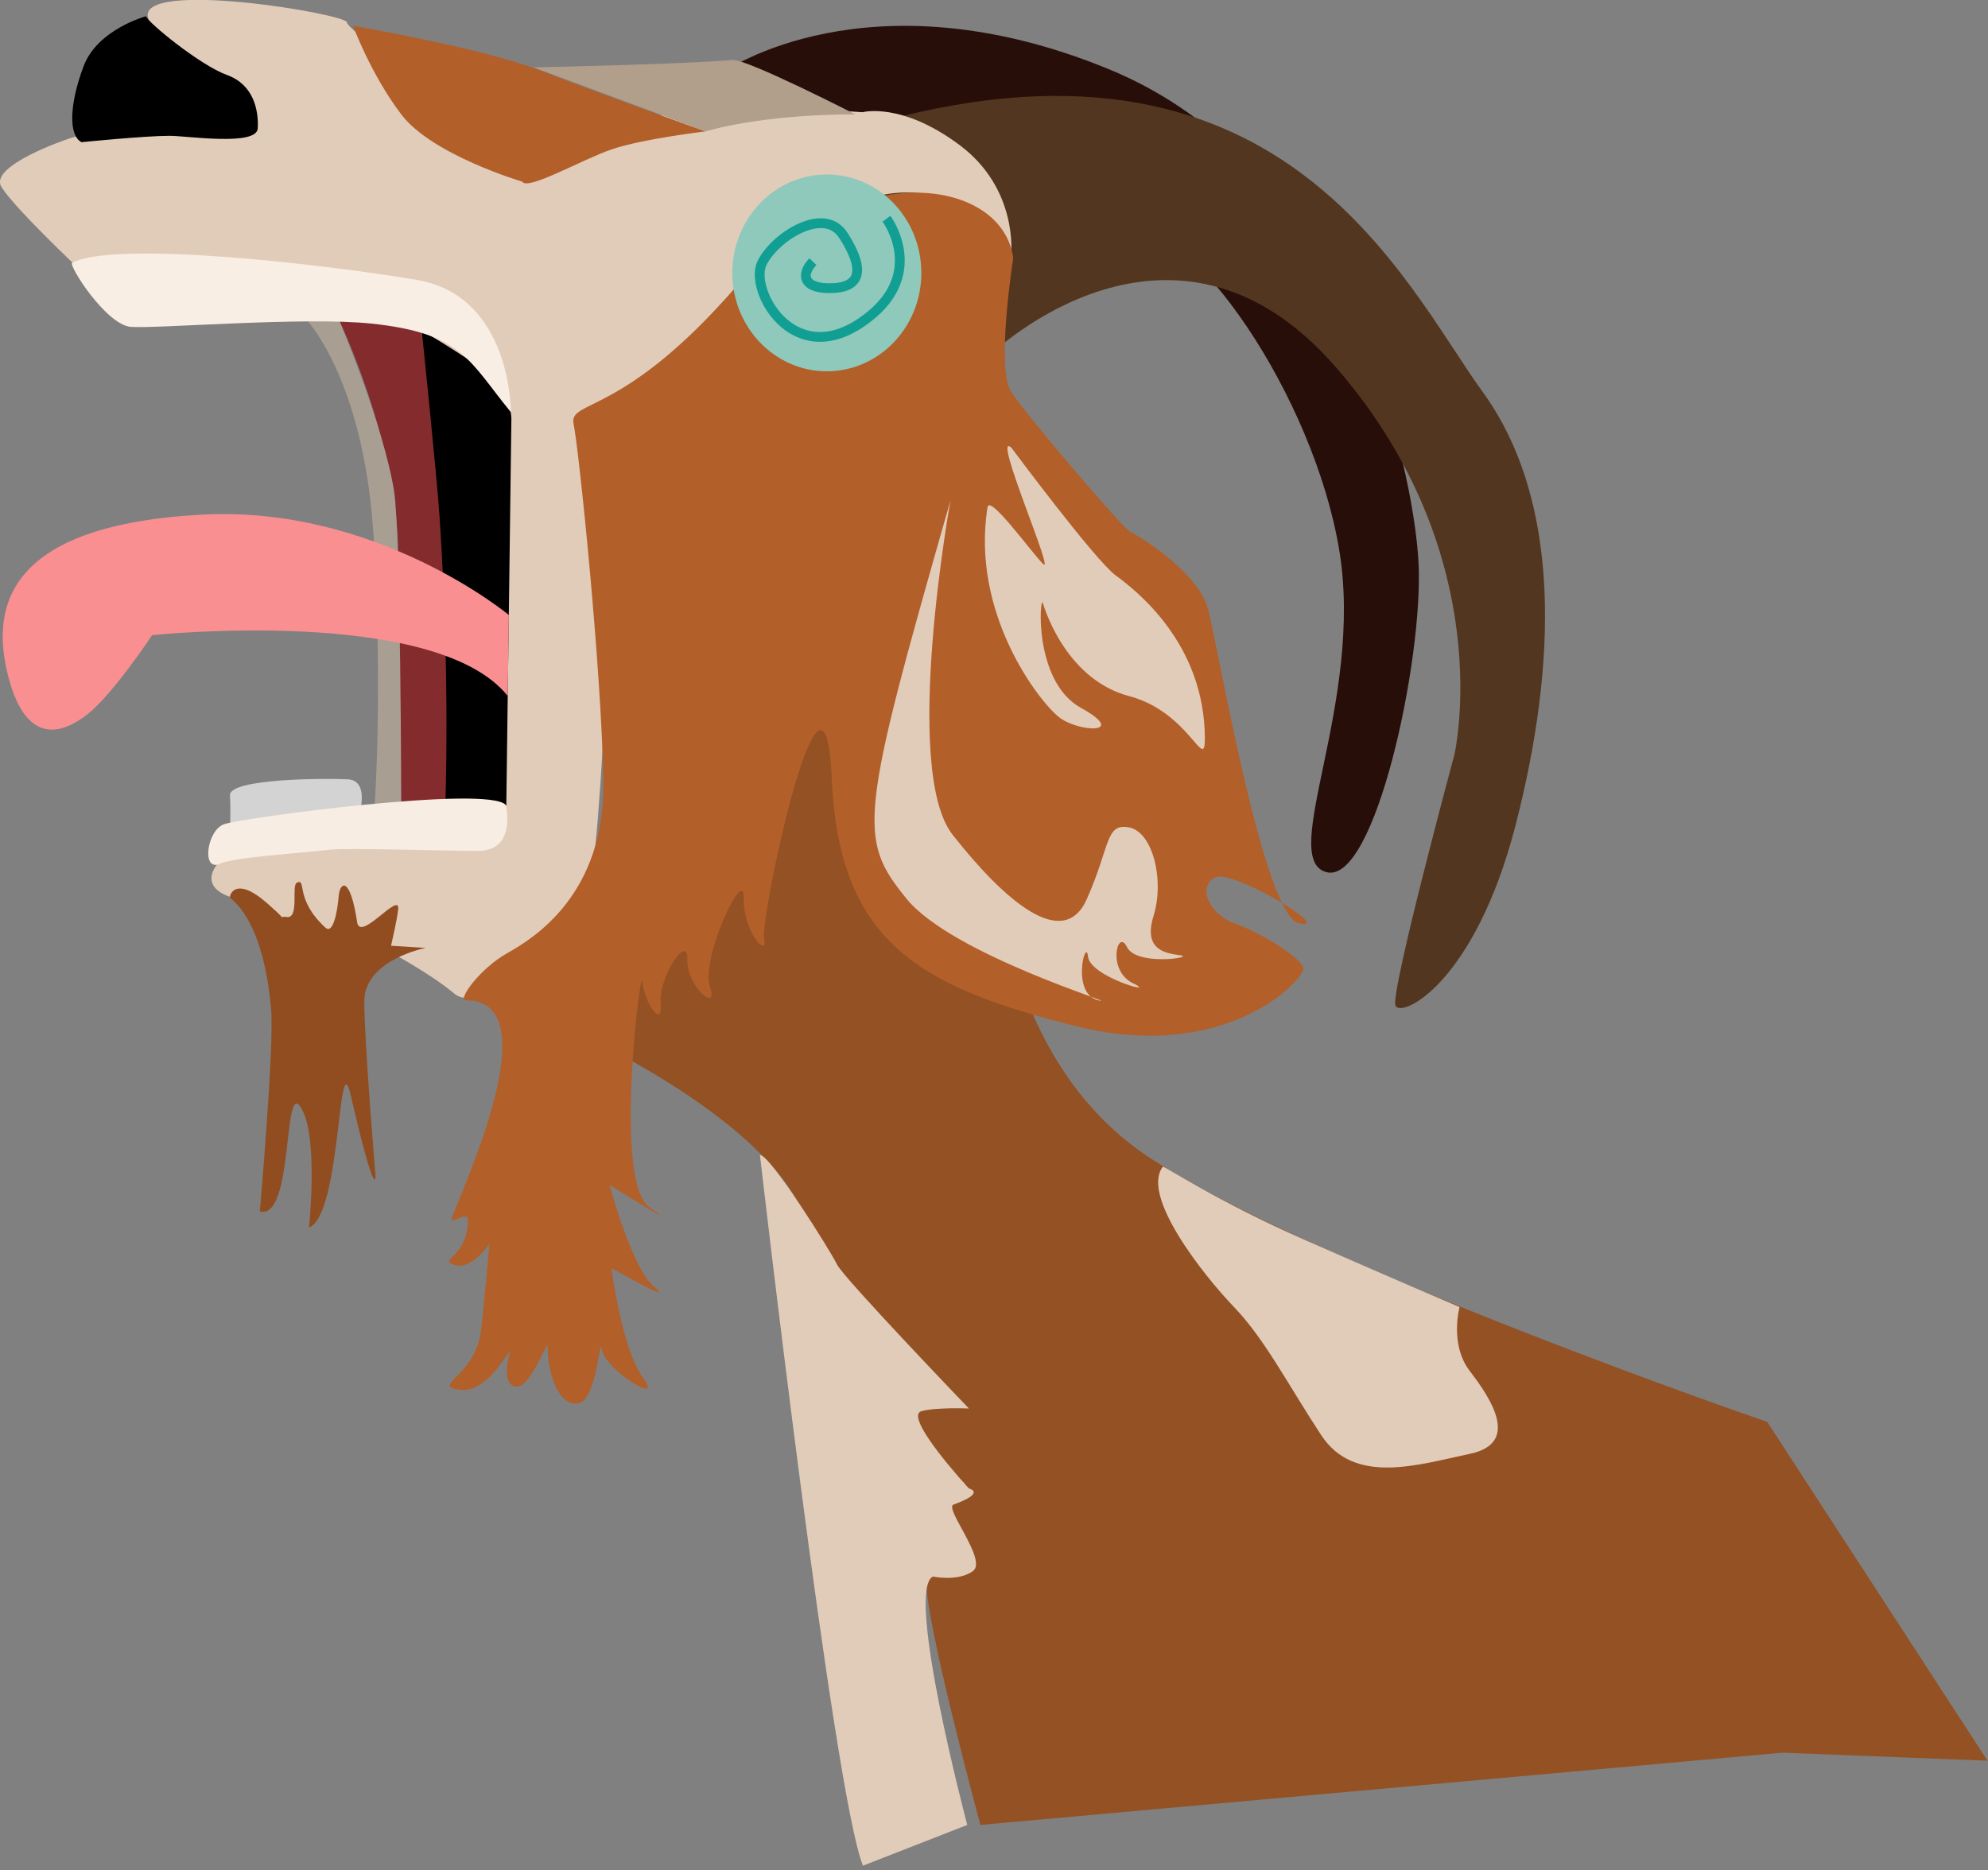
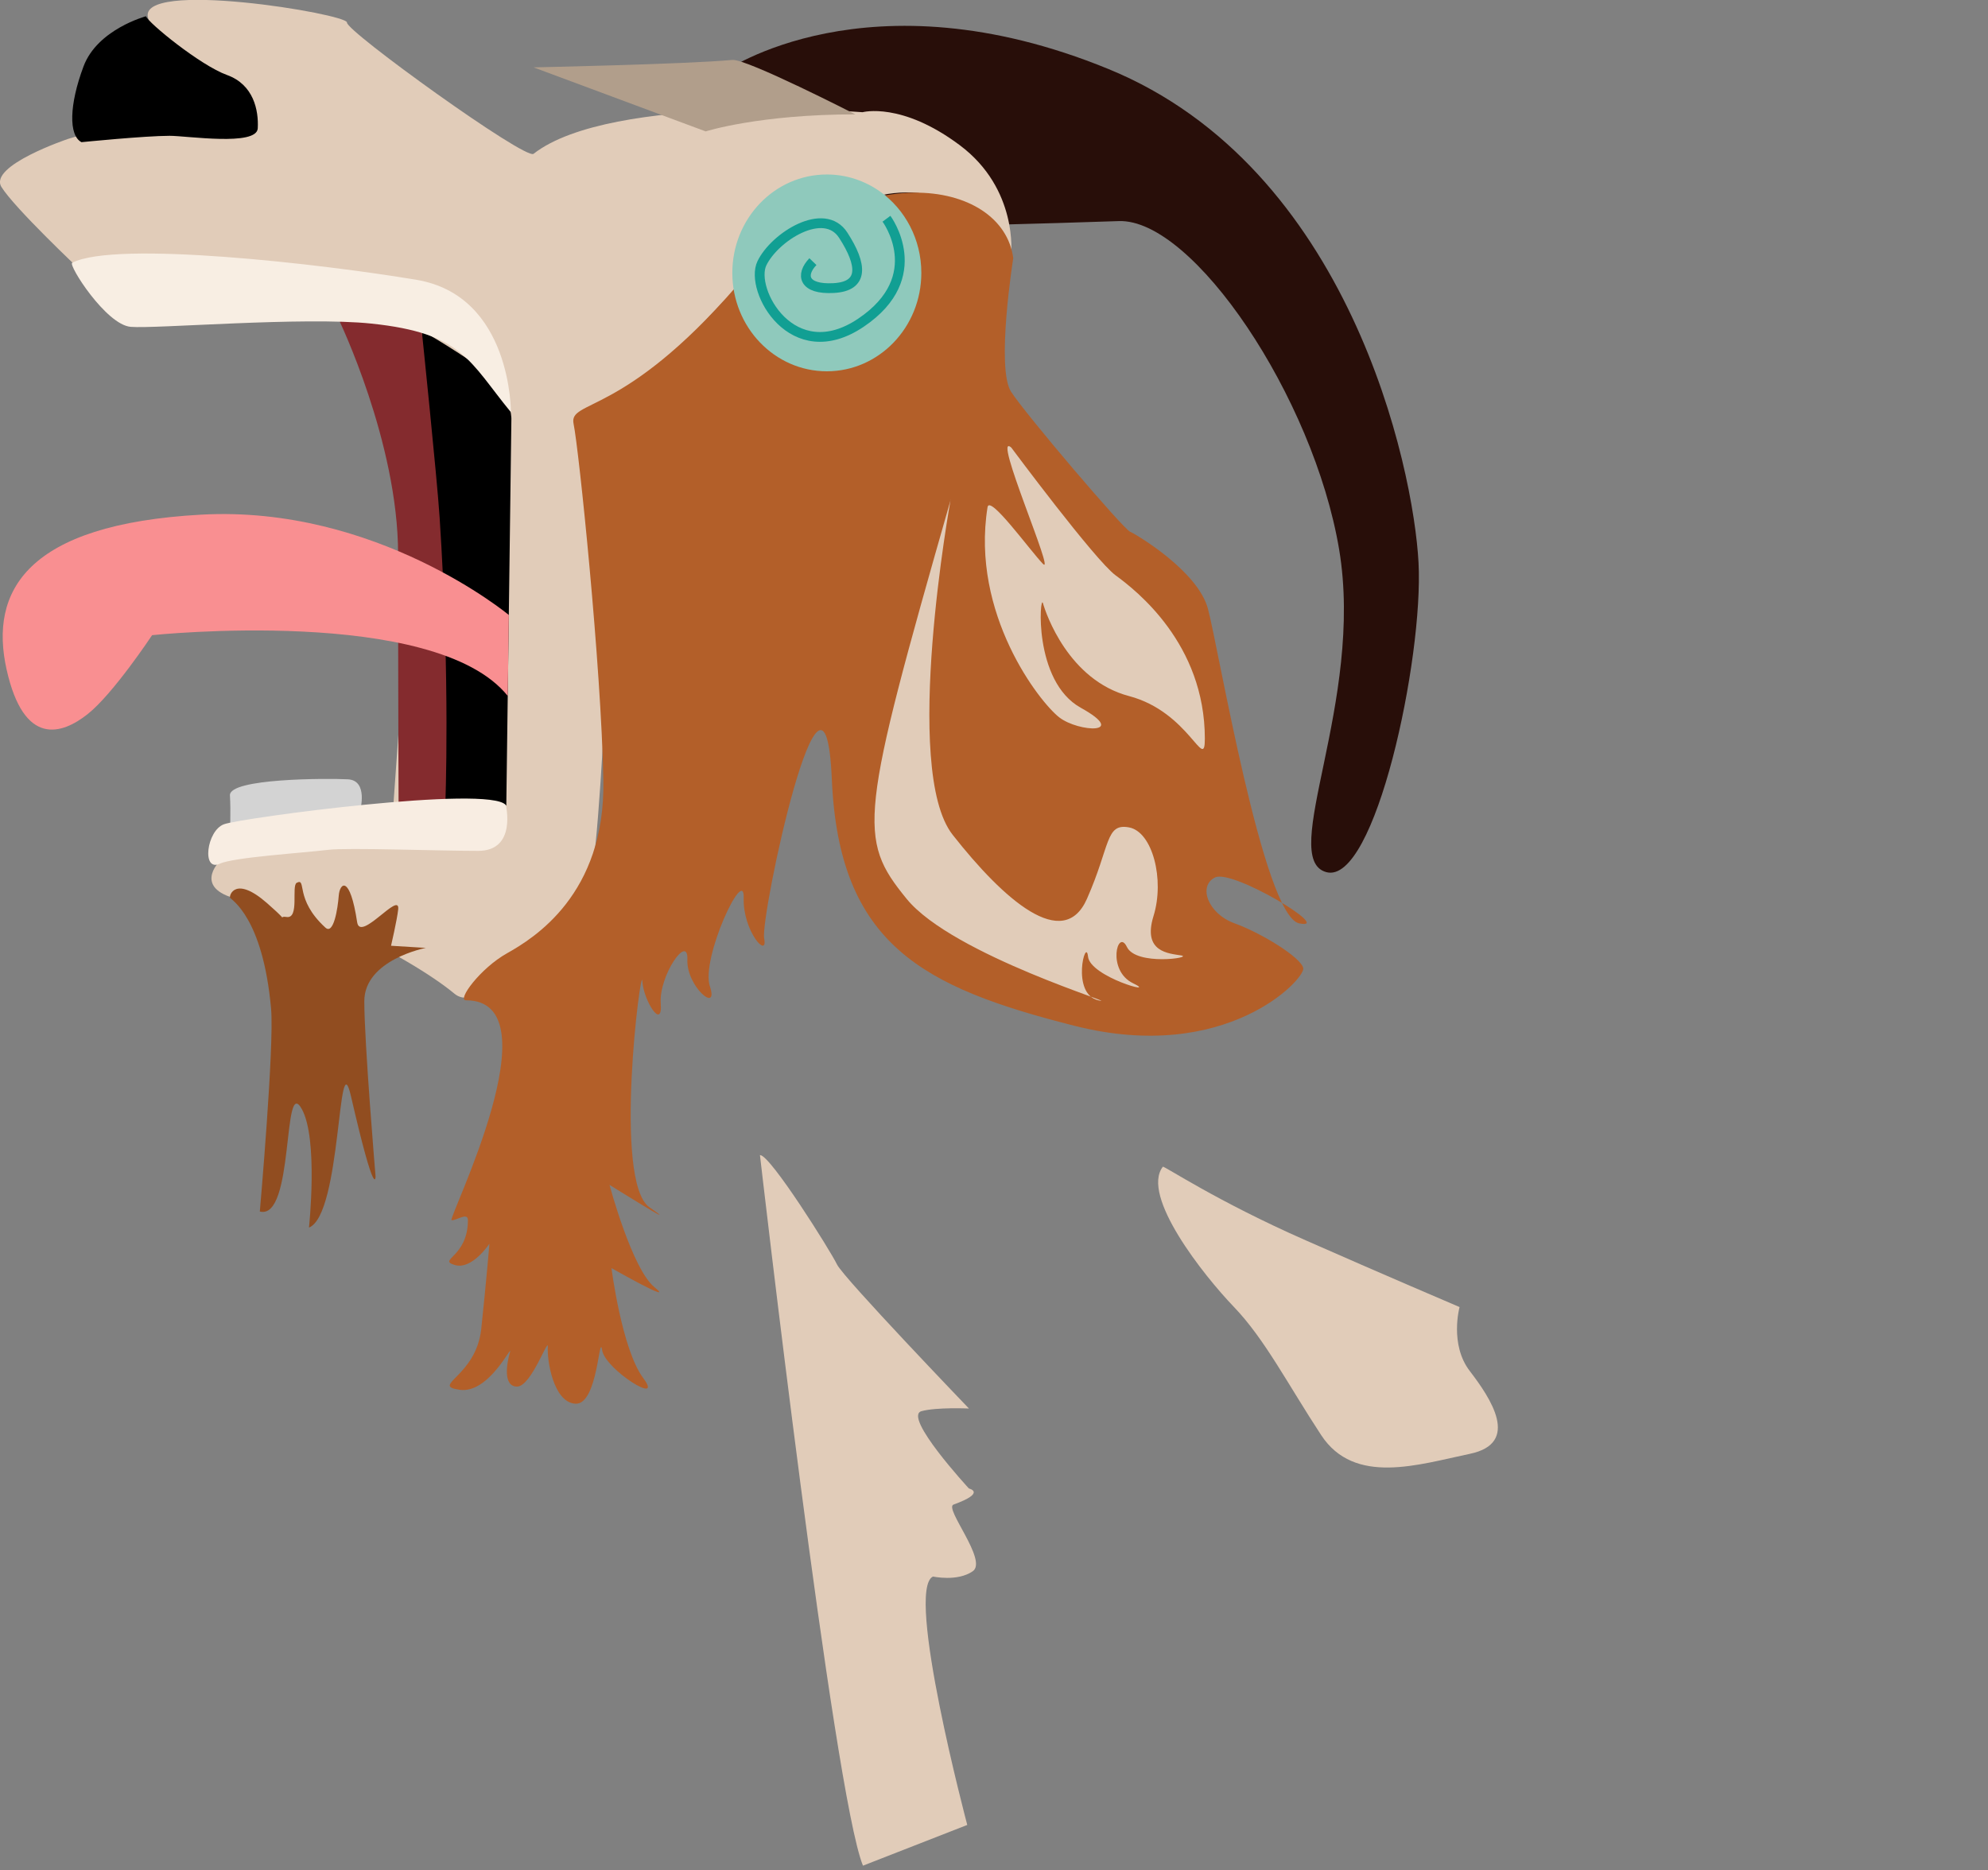
<svg xmlns="http://www.w3.org/2000/svg" fill="none" height="191" viewBox="0 0 203 191" width="203">
  <rect x="0" y="0" width="203" height="191" fill="#808080" stroke="none" />
  <clipPath id="a">
    <path d="m0 0h202.94v190.54h-202.94z" />
  </clipPath>
  <g clip-path="url(#a)">
    <path d="m73.94 7.32s14.65-10.35 39.25-.27c24.6 10.08 31.14 40.6 31.66 50.41s-4.45 32.97-9.42 31.61 3.92-17.44 1.31-32.97-14.91-33.79-22.5-33.52-19.62.55-19.62.55l-20.67-15.81z" fill="#280e09" />
-     <path d="m101.15 36.21s18.58-17.98 35.32 1.36c16.75 19.35 12.04 39.51 12.04 39.51s-6.54 24.25-6.02 25.61 8.11-2.18 12.3-18.53 4.71-32.97-3.4-44.15c-8.11-11.17-20.67-39.79-63.58-26.98-42.91 12.81 13.35 23.16 13.35 23.16" fill="#53361f" />
    <path d="m103.25 25.96s.73-6.65-5.23-11.12-9.94-3.38-9.94-3.38-25.63-1.97-33.6 4.25c-.84.65-19.15-12.54-19.05-13.41s-21.56-4.47-20.3-.44 2.83 9.05 2.83 9.05l-10.99 3.27s-8.18 2.74-6.82 4.92 7.95 8.39 7.95 8.39l27.63 3.49 6.49 22.45-2.09 29.32-17.9 5.45s-2.93 3.16 3.77 3.92c1.53.18 2.94 4.53 4.71 5.12 1.28.43 2.89-2.99 4.19-2.43 4.74 2.07 9.29 4.83 11.51 6.68 3.66 3.05 13.82-11.77 14.23-13.95.42-2.18 1.67-20.93 1.15-23.54-.52-2.62-2.09-17.25-2.83-20.71-.42-1.96 5.02-1.96 11.3-8.61 4.48-4.75 21.14-25.18 32.97-8.72" fill="#e1ccb9" />
    <path d="m45.42 82.26h6.28l.52-39.51s0-3-3.14-5.18-6.02-3.82-6.02-3.82z" fill="#000" />
    <path d="m40.71 82.26 4.76-.05s.52-12.64-.58-29.38c-.27-4.11-1.83-19.13-1.83-19.13s-5.34-1.31-8.48-1.09c0 0 6.07 12.54 6.07 23.98s.05 25.67.05 25.67" fill="#842b2e" />
-     <path d="m38.25 82.21h2.72s-.04-27.68-.73-32.05c-1.05-6.65-5.65-17.55-5.65-17.55l-3.14.22s5.76 6.21 6.7 22.02c.94 15.8.11 27.36.11 27.36" fill="#a99e92" />
    <path d="m51.96 62.81s-13.5-11.23-31.4-10.25c-17.9.98-21.66 7.85-19.89 15.8 1.77 7.95 5.65 6.65 8.27 4.58 2.62-2.07 6.59-8.07 6.59-8.07s28.89-3.05 36.32 6.21l.11-8.28z" fill="#f98f91" />
    <path d="m52.17 42.1s.1-11.88-9.63-13.52c-9.73-1.63-30.75-4.04-35.17-1.74-.42.22 3.45 6.32 5.97 6.54 2.51.22 17.68-1.06 24.6-.33 9.32.98 9.94 3.82 14.23 9.05z" fill="#f8eee3" />
    <path d="m36.78 82.75s.84-3.05-1.26-3.16-12.14-.11-12.04 1.64c.1 1.74 0 3.71 0 3.71l13.29-2.18z" fill="#d3d3d3" />
    <path d="m51.65 82.21s1.15 4.69-2.83 4.69-13.34-.34-15.28-.11c-2.72.33-9.67.76-11.09 1.42-1.88.87-1.36-3.38.42-4.03s27.11-4.03 28.78-1.96" fill="#f8ede2" />
-     <path d="m53.32 18.55s-9.21-2.72-12.35-6.87-4.92-9.05-4.92-9.05 13.29 2.29 19.15 4.58 16.85 6.21 16.85 6.21-6.49.76-9.63 1.85-8.58 4.25-9.11 3.27" fill="#b35f29" />
    <path d="m87.34 11.68s-11.1-5.69-12.56-5.56c-4.71.44-20.3.76-20.3.76l17.58 6.54s5.44-1.74 15.28-1.74z" fill="#b19e8b" />
    <path d="m14.91 1.66s-4.96 1.32-6.38 5.12c-1.47 3.92-1.53 7.05-.21 7.74 0 0 6.47-.65 9-.65 1.78 0 8.9 1.09 9-.76s-.42-4.47-3.14-5.45-8.06-5.34-8.27-6z" fill="#000" />
-     <path d="m180.44 145.21s-46.05-15.8-63.06-26.98c-17.01-11.17-16.22-35.97-16.22-35.97l-21.46-10.36-20.93 33.52s18.32 8.18 23.03 17.99 14.39 16.35 15.44 19.35c.82 2.36-5.23-.27-3.92 2.73s5.23 5.99 5.23 5.99-2.35 2.45-1.31 4.09c1.05 1.64 2.09 4.9 2.09 4.9s-4.45-2.45-4.71 1.09 5.49 24.82 5.49 24.82l81.91-7.38 20.93.82-22.5-34.61z" fill="#945124" />
    <path d="m149.04 133.49s-1.05 3.82 1.05 6.54c2.09 2.73 5.23 7.36 0 8.45s-11.78 3.27-15.18-1.91-5.76-9.81-8.9-13.08-9.55-11.38-7.27-14.33c.1-.13 5.44 3.49 14.6 7.52 7.75 3.42 15.7 6.81 15.7 6.81z" fill="#e1ccb9" />
    <path d="m77.6 117.96s7.51 65.23 10.52 72.58l10.65-4.16s-6.38-24.01-3.5-25.37c0 0 2.49.55 4.06-.54s-2.96-6.45-1.96-6.81c3.4-1.23 1.57-1.64 1.57-1.64s-6.8-7.36-4.84-7.9c1.53-.42 4.84-.27 4.84-.27s-12.82-13.35-13.47-14.71-6.8-11.17-7.85-11.17" fill="#e1ccb9" />
    <path d="m103.46 26.4s-1.78 11.23-.21 13.62c1.57 2.4 11.41 13.95 12.14 14.28s6.91 4.03 7.95 7.85c1.05 3.82 5.65 31.39 9.32 32.15 3.66.76-6.8-5.56-8.58-4.69s-.73 3.71 1.99 4.69 6.8 3.49 7.01 4.58-7.85 9.81-23.34 5.89-24.07-8.28-24.8-25.18-7.33 14.06-6.91 16.24-2.2-.76-2.09-4.14c.1-3.38-4.4 6.21-3.45 9.05.94 2.83-2.41 0-2.3-2.73s-2.93 1.64-2.72 4.47-1.78-.33-1.88-2.29c-.11-1.96-3.04 20.49.73 23.11s-4.08-2.29-4.08-2.29 2.3 8.61 4.6 10.46-4.4-1.96-4.4-1.96 1.05 8.28 3.24 11.23c2.2 2.94-3.87-.87-4.19-2.83s-.42 5.56-2.72 5.45-2.93-4.58-2.83-5.78-1.67 4.03-3.14 4.03-1.05-2.4-.73-3.49c.31-1.09-2.09 4.25-5.13 3.82-3.04-.44 1.67-1.31 2.2-6.21.52-4.9.84-8.72.84-8.72s-1.78 2.73-3.56 2.18 1.36-.77 1.36-4.58c0-.87-1.26.11-1.67 0-.42-.11 10.78-22.45 1.47-22.45-.94 0 1.46-3.27 4.19-4.8 2.72-1.53 10.05-6 9.84-17.66s-2.51-33.9-3.04-36.41c-.52-2.51 5.02-.65 16.64-14.06s27.21-11.12 28.26-2.83" fill="#b35f29" />
    <path d="m97.07 51.03s-5.02 27.58.21 34.23 11.3 11.99 13.71 6.54 1.88-7.74 4.29-7.3 3.66 5.34 2.51 9.05 1.57 3.82 2.83 4.03c1.26.22-4.6 1.09-5.55-.87-.94-1.96-2.09 2.4.63 3.71s-4.4-.65-4.6-2.73c-.21-2.07-1.78 3.82 1.05 4.47s-14.86-4.58-19.57-10.36c-5.04-6.18-4.82-8.18 4.5-40.77" fill="#e1ccb9" />
    <path d="m103.25 45.69s8.58 11.55 10.68 13.08c2.09 1.53 9.1 6.97 9.1 16.68 0 3.49-1.57-2.73-7.74-4.36s-8.48-8.39-8.79-9.48-1.05 7.96 3.87 10.68c4.92 2.73-.21 2.51-2.2.98s-9.07-10.57-7.33-21.47c.21-1.31 4.29 4.36 5.65 5.78s-5.23-13.62-3.24-11.88" fill="#e1ccb9" />
    <path d="m43.48 96.81s-6.28 1.2-6.28 5.45 1.15 17.88 1.15 17.88 0 2.73-2.51-8.18c-1.37-5.94-.94 12.1-4.29 13.41 0 0 .97-9.02-.73-12.1-1.99-3.6-.73 11.39-4.29 10.46 0 0 1.49-16.92 1.15-20.71-.84-9.37-4.08-11.12-4.19-11.34-.1-.22.52-2.29 3.77.55 3.24 2.83.63 1.2 1.99 1.42s.48-3.19 1.05-3.49c1.05-.54-.26 1.67 2.93 4.58.84.76 1.26-1.96 1.36-3.27s1.14-2.18 1.88 2.72c.31 2.07 4.4-3.27 4.19-1.31-.12 1.09-.73 3.71-.73 3.71l3.56.22z" fill="#914d20" />
    <path d="m84.43 37.92c-5.33 0-9.65-4.5-9.65-10.05s4.32-10.05 9.65-10.05c2.02 0 3.9.65 5.46 1.76 2.53 1.81 4.19 4.85 4.19 8.29 0 5.55-4.32 10.05-9.65 10.05z" fill="#8fc9bc" />
    <path d="m90.52 22.34s4.4 5.9-2.61 10.62-11.41-3.37-10.11-6.07 6.36-5.9 8.31-2.86c1.96 3.03 2.12 5.22-.98 5.39s-3.42-1.35-2.12-2.7" stroke="#119f93" />
  </g>
</svg>